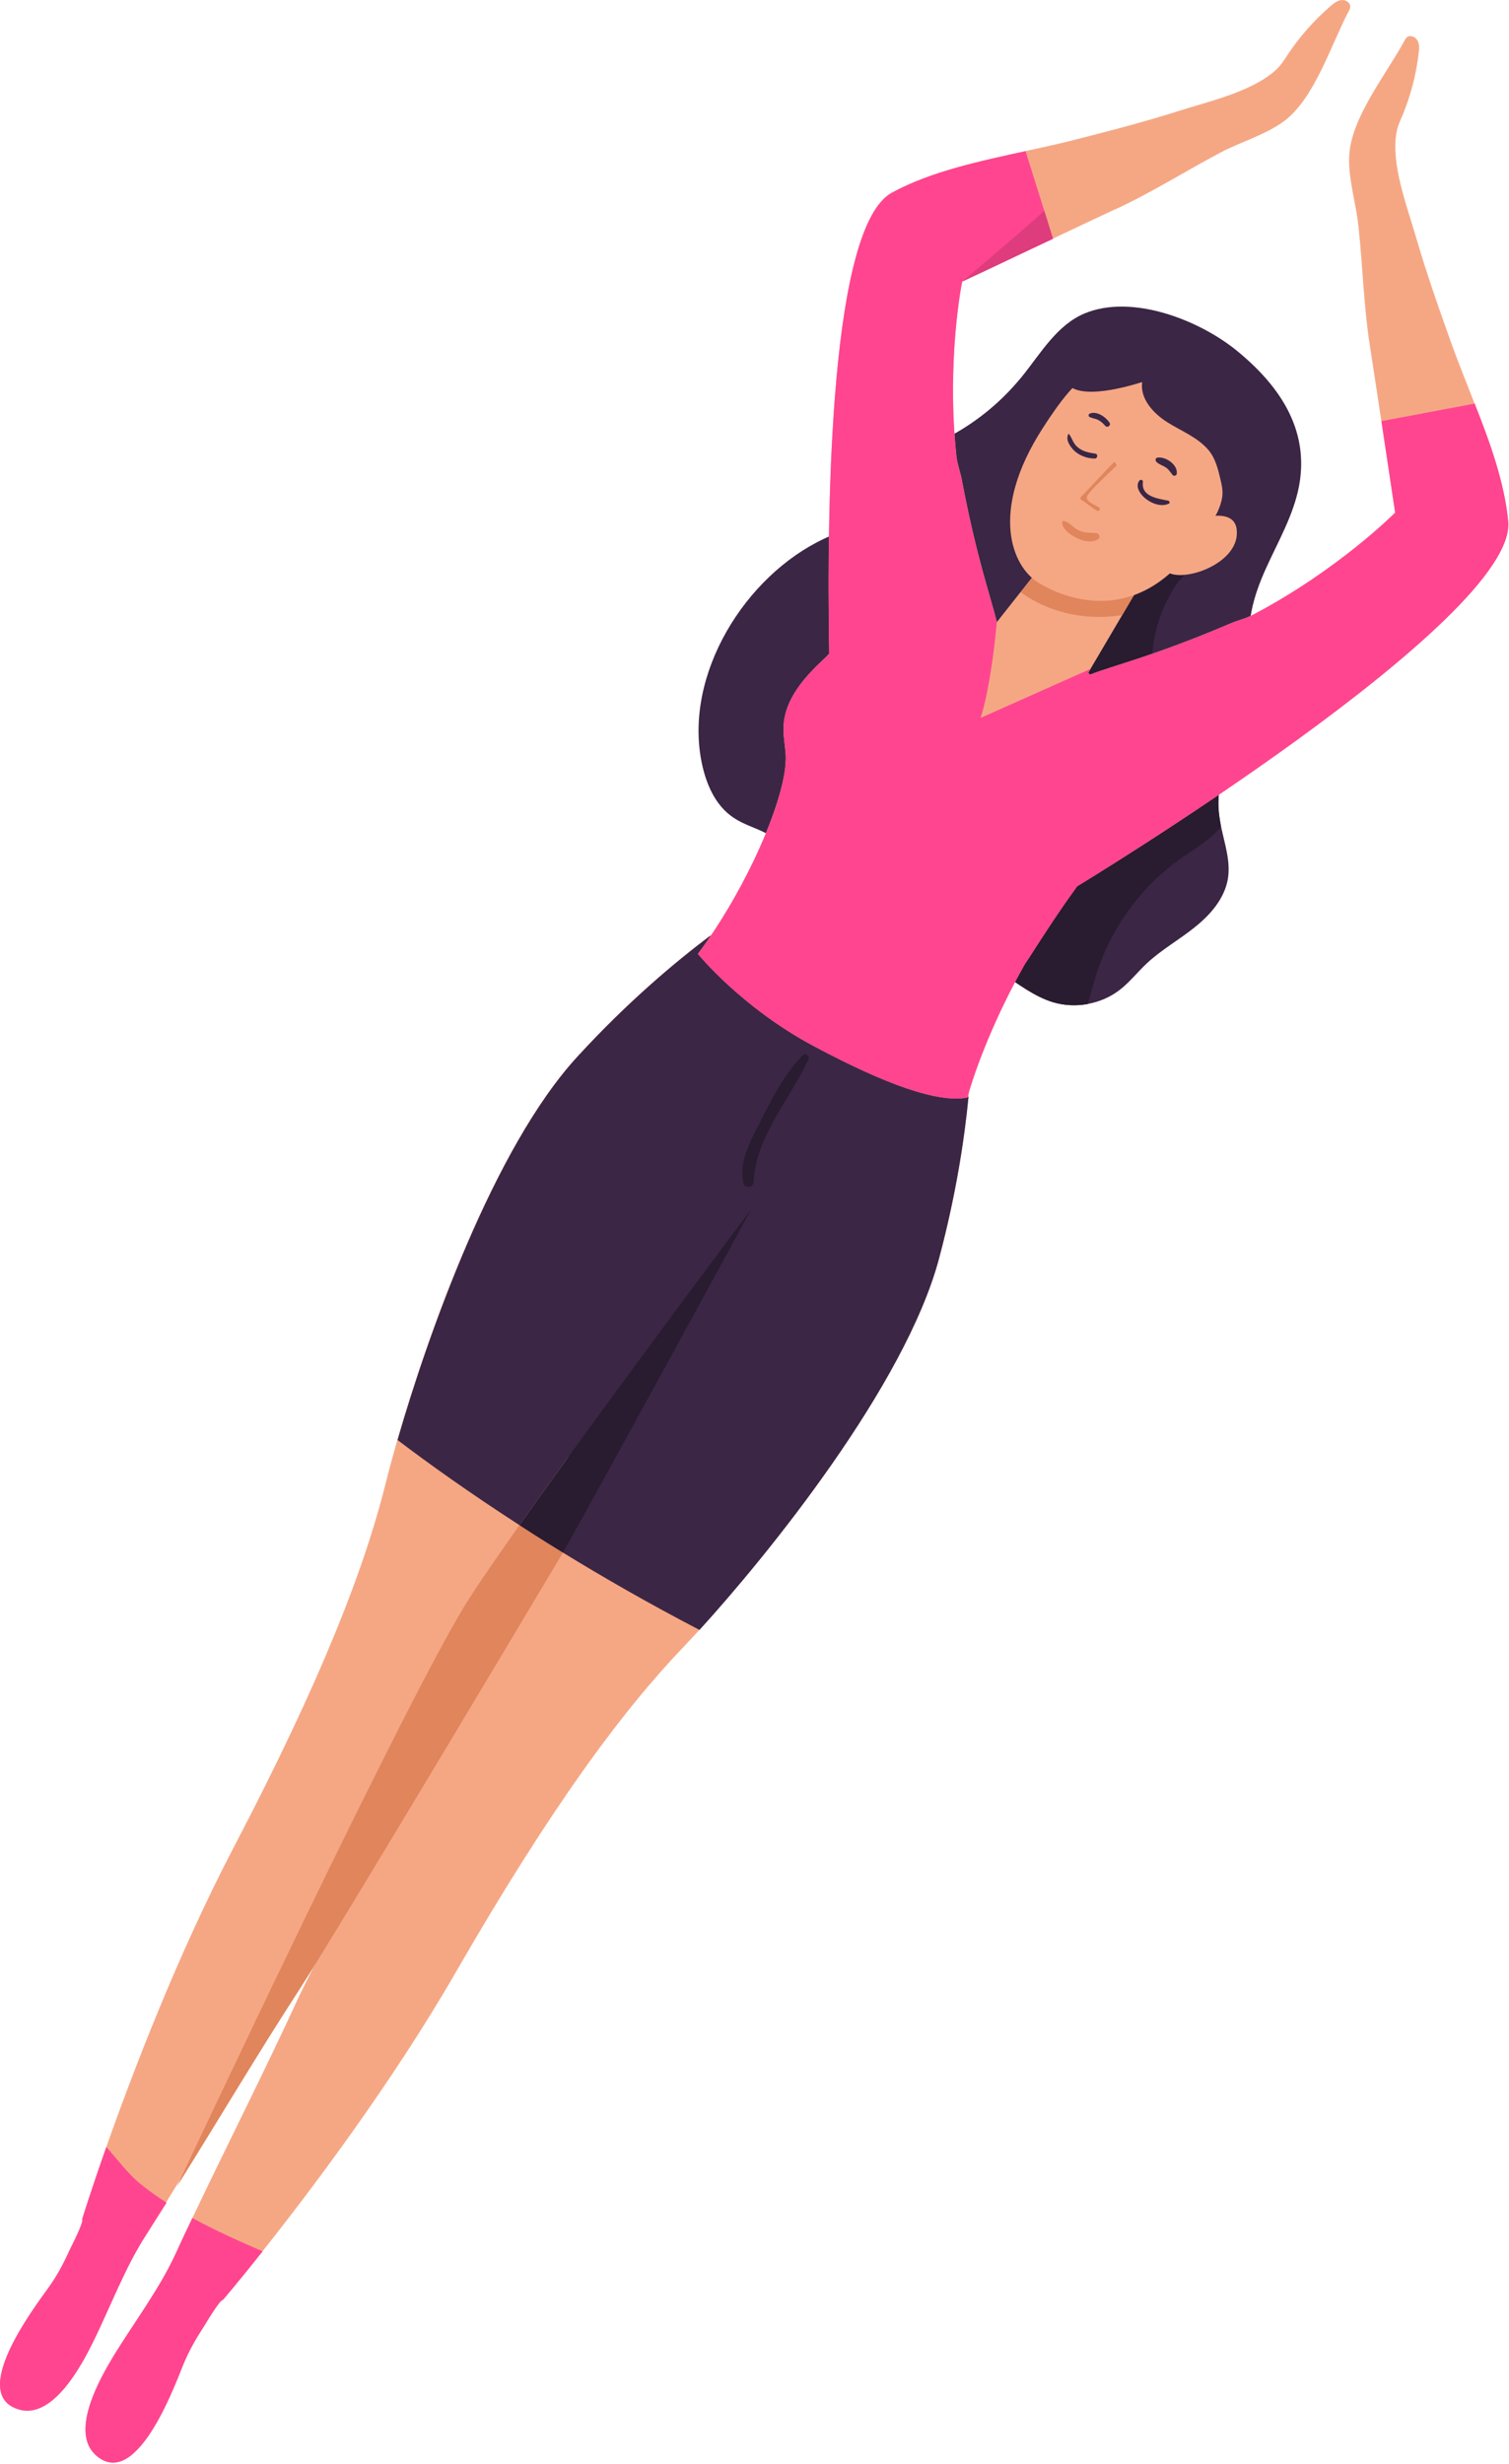
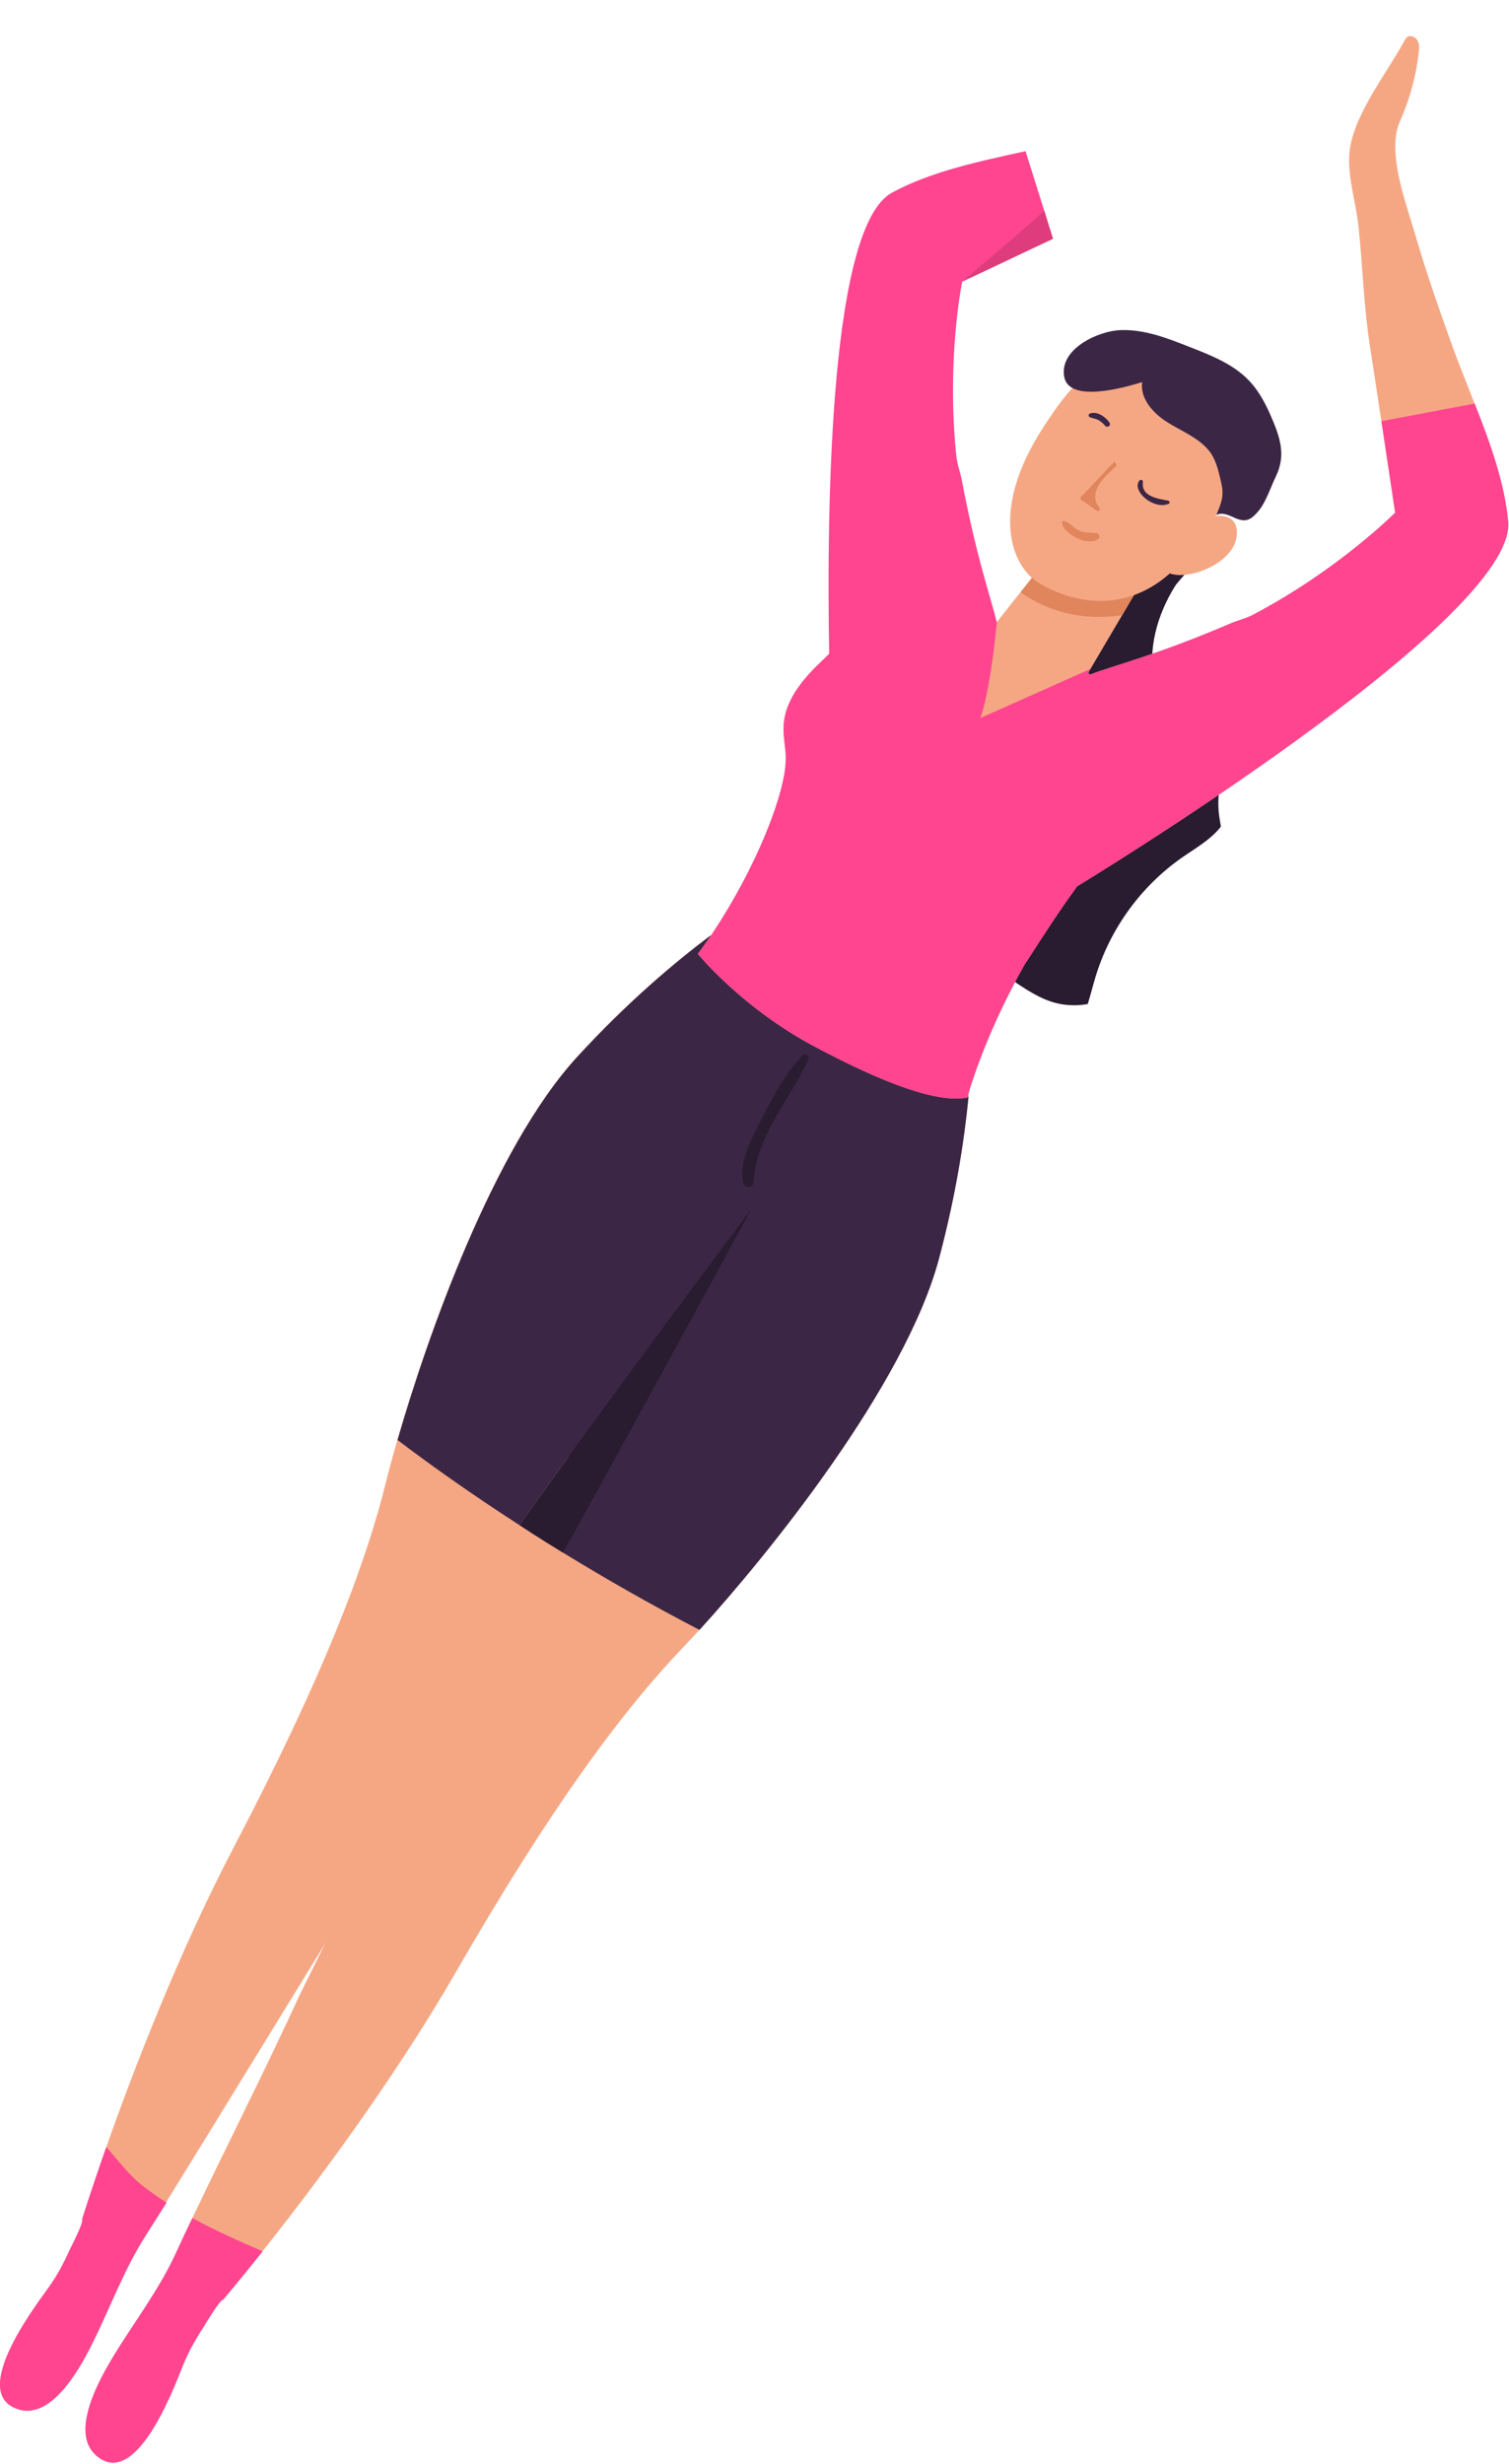
<svg xmlns="http://www.w3.org/2000/svg" viewBox="0 0 112.576 183.795" fill="none">
  <path d="M1.515 179.775C-2.446 178.763 2.483 172.241 3.6 170.684C4.28 169.742 4.722 168.893 5.2 167.841C5.291 167.652 6.297 165.706 6.128 165.549C6.128 165.549 6.776 163.456 7.933 160.163C9.873 154.666 13.253 145.815 17.424 137.834C24.092 125.09 27.251 116.826 28.819 110.47C29.028 109.628 29.307 108.603 29.646 107.423C31.872 99.671 36.824 85.624 43.056 78.839C46.852 74.696 50.442 71.71 52.968 69.809C55.224 68.12 56.641 67.302 56.641 67.302C56.641 67.302 56.863 68.635 58.595 70.543C59.949 72.022 62.21 73.882 66.05 75.645C66.204 75.716 66.32 75.771 66.425 75.814C66.425 75.814 66.218 76.285 65.856 77.056C64.225 80.535 59.39 90.176 56.043 90.186C56.043 90.186 56.022 90.203 56.005 90.252C55.328 91.508 41.884 115.989 41.838 116.068C39.069 120.957 11.418 165.906 10.914 166.695C9.296 169.191 8.238 172.098 6.912 174.762C6.09 176.442 3.979 180.406 1.494 179.78L1.515 179.775Z" fill="#F5A784" />
  <path d="M7.098 183.11C5.232 181.342 7.459 177.445 8.421 175.84C9.964 173.301 11.847 170.846 13.097 168.139C13.504 167.24 13.924 166.349 14.353 165.464C16.987 159.919 19.783 154.443 22.34 148.859C22.547 148.418 60.067 72.574 60.067 72.574C62.404 74.088 64.398 75.051 66.064 75.641C67.094 76.005 67.967 76.22 68.715 76.357C71.246 76.809 72.499 76.275 72.499 76.275C72.499 76.275 72.574 78.077 72.317 81.14C72.044 84.27 71.435 88.73 70.042 93.923C67.504 103.361 57.324 115.942 52.182 121.586C51.727 122.078 51.32 122.517 50.958 122.898C46.435 127.636 41.149 134.725 33.969 147.191C29.2 155.452 23.139 163.476 19.584 167.946C17.782 170.218 16.625 171.568 16.625 171.568C16.401 171.527 15.298 173.406 15.182 173.587C14.549 174.561 14.078 175.387 13.635 176.471C12.926 178.241 10.062 185.901 7.085 183.103L7.098 183.11Z" fill="#F5A784" />
  <path d="M52.184 121.593C48.417 119.631 45.017 117.679 41.993 115.821C41.155 115.308 40.343 114.803 39.569 114.304C42.65 108.385 54.983 83.045 58.873 75.031C60.55 76.236 62.605 77.522 65.033 78.777C67.151 79.863 69.543 80.914 72.254 81.83C71.957 84.911 71.333 89.102 70.044 93.93C67.506 103.368 57.326 115.949 52.184 121.593Z" fill="#3B2645" />
  <path d="M41.997 115.824C45.202 110.13 56.059 90.189 56.059 90.189C58.95 90.182 62.956 82.978 65.038 78.779C62.607 77.529 60.552 76.243 58.877 75.033C54.88 72.171 52.979 69.81 52.979 69.81C50.453 71.711 46.864 74.697 43.067 78.839C36.836 85.625 31.888 99.675 29.657 107.424C31.997 109.2 35.043 111.378 38.753 113.774C45.05 104.871 55.238 91.285 56.019 90.248C55.342 91.504 45.09 110.313 42 115.819L41.997 115.824Z" fill="#3B2645" />
-   <path d="M13.21 163.098C16.235 158.256 19.144 153.342 22.25 148.554C25.362 143.757 41.942 115.91 41.997 115.824C41.16 115.311 40.347 114.806 39.573 114.306C39.293 114.127 39.026 113.955 38.751 113.778C37.199 115.975 35.875 117.891 34.995 119.26C30.493 126.271 13.73 161.993 13.207 163.102L13.21 163.098Z" fill="#E0855C" />
  <path d="M41.997 115.824C45.092 110.32 55.344 91.511 56.017 90.253C55.238 91.285 45.048 104.876 38.751 113.778C39.022 113.952 39.291 114.131 39.573 114.306C40.347 114.806 41.167 115.309 41.997 115.824Z" fill="#291B30" />
  <path d="M56.218 88.185C56.391 84.737 58.938 82.023 60.32 79.007C60.43 78.764 60.068 78.531 59.89 78.717C58.496 80.15 57.535 82.051 56.645 83.827C55.953 85.21 55.126 86.663 55.452 88.245C55.541 88.674 56.203 88.631 56.223 88.188L56.218 88.185Z" fill="#291B30" />
  <path d="M7.098 183.11C5.232 181.342 7.459 177.445 8.421 175.84C9.964 173.301 11.847 170.846 13.097 168.139C13.504 167.24 13.924 166.349 14.353 165.464C16.047 166.394 17.818 167.181 19.593 167.951C17.791 170.223 16.634 171.574 16.634 171.574C16.409 171.533 15.307 173.411 15.191 173.592C14.558 174.566 14.087 175.392 13.644 176.476C12.935 178.246 10.07 185.906 7.094 183.108L7.098 183.11Z" fill="#FF4590" />
  <path d="M1.515 179.775C-2.446 178.763 2.483 172.241 3.6 170.684C4.28 169.742 4.722 168.893 5.2 167.841C5.291 167.652 6.297 165.706 6.128 165.549C6.128 165.549 6.776 163.456 7.933 160.163C8.767 161.111 9.57 162.194 10.505 162.947C11.123 163.44 11.767 163.9 12.426 164.322C11.925 165.119 11.424 165.904 10.924 166.689C9.306 169.185 8.247 172.092 6.922 174.756C6.099 176.436 3.988 180.4 1.504 179.774L1.515 179.775Z" fill="#FF4590" />
-   <path d="M89.129 69.176C87.962 70.114 86.647 70.848 85.557 71.866C84.851 72.527 84.257 73.3 83.492 73.879C82.801 74.401 81.997 74.74 81.145 74.897C80.293 75.055 79.402 75.012 78.574 74.771C75.761 73.926 73.63 70.901 70.714 71.166C70.594 71.179 70.479 71.195 70.354 71.217C69.771 71.317 69.207 71.506 68.624 71.576C66.071 71.897 63.825 69.909 62.296 67.834C60.775 65.764 59.454 63.36 57.162 62.166C56.358 61.749 55.465 61.506 54.724 61.001C53.358 60.094 52.668 58.468 52.345 56.87C51.016 50.307 55.592 42.955 61.472 40.193C62.545 39.684 63.703 39.243 64.467 38.339C65.197 37.473 65.457 36.295 66.139 35.391C67.073 34.141 68.66 33.611 70.075 32.94C71.859 32.099 73.497 30.949 74.906 29.561C75.374 29.099 75.815 28.61 76.231 28.106C77.643 26.354 78.846 24.25 80.911 23.383C84.444 21.916 89.378 23.85 92.178 26.086C95.341 28.644 97.719 31.947 96.913 36.258C96.498 38.438 95.35 40.396 94.439 42.414C93.527 44.432 92.836 46.713 93.42 48.851C93.693 49.841 94.223 50.784 94.21 51.798C94.19 53.398 92.856 54.623 92.018 55.993C91.633 56.609 91.345 57.292 91.149 57.999C90.908 58.929 90.835 59.902 90.962 60.849C90.998 61.112 91.044 61.381 91.093 61.645C91.362 62.957 91.824 64.263 91.602 65.569C91.351 67.035 90.298 68.246 89.131 69.172L89.129 69.176Z" fill="#3B2645" />
  <path d="M91.083 61.651C91.068 61.678 91.05 61.708 91.03 61.733C90.259 62.68 89.164 63.288 88.174 63.98C85.11 66.118 82.809 69.306 81.729 72.873C81.529 73.537 81.362 74.226 81.149 74.9C80.297 75.057 79.406 75.015 78.578 74.773C75.766 73.929 73.634 70.903 70.719 71.168C70.599 71.182 70.483 71.198 70.358 71.22C71.02 68.857 72.52 66.73 74.171 64.862C74.421 64.581 74.687 64.203 74.519 63.87C74.416 63.669 74.183 63.582 73.986 63.474C72.496 62.702 71.815 60.845 72.004 59.177C72.194 57.51 73.085 56.006 74.091 54.662C75.092 53.328 76.233 52.068 77.043 50.593C78.236 48.372 78.614 45.745 80.02 43.658C81.383 41.624 83.682 40.259 86.105 40.029C86.813 39.959 89.496 39.933 89.713 40.896C89.836 41.44 87.976 43.211 87.658 43.73C86.33 45.867 85.59 48.456 86.125 50.967C86.681 53.591 88.497 55.784 90.556 57.492C90.757 57.655 90.958 57.819 91.139 58.006C90.898 58.935 90.826 59.909 90.952 60.855C90.989 61.119 91.035 61.387 91.083 61.651Z" fill="#291B30" />
  <path d="M76.377 72.062C74.262 75.817 72.809 79.541 72.162 81.877C69.98 82.294 66.1 80.916 60.703 78.036C55.306 75.156 52.064 71.159 52.064 71.159C55.277 66.852 57.925 61.131 58.508 57.749C58.602 57.177 58.639 56.673 58.614 56.257C58.558 55.546 58.413 54.837 58.458 54.125C58.564 52.132 60.027 50.497 61.482 49.142C61.611 49.021 61.735 48.898 61.855 48.772C63.164 47.445 64.014 45.952 65.216 44.556C66.053 43.587 67.231 43.754 68.411 44.134C68.84 44.27 69.248 44.422 69.634 44.551C69.861 44.629 70.086 44.699 70.288 44.769C71.229 45.082 72.153 45.486 72.892 45.789C73.482 46.035 73.953 46.242 74.182 46.356C74.297 46.393 74.357 46.422 74.357 46.422C74.381 46.4 74.595 46.122 74.595 46.122C74.61 46.096 75.391 45.112 75.391 45.112L78.672 40.962C79.747 39.345 82.11 40.089 83.831 40.953C85.015 41.549 85.898 42.188 85.898 42.188L81.193 50.174C81.178 50.2 81.218 50.253 81.326 50.321C81.554 50.5 82.077 50.79 82.821 51.249C83.064 51.401 83.338 51.571 83.631 51.758C83.666 51.779 83.706 51.802 83.739 51.827C83.876 51.906 84.008 51.994 84.134 52.084C84.851 52.569 85.759 53.082 86.465 53.72C87.352 54.515 87.906 55.437 87.521 56.584C86.74 58.908 84.778 60.762 83.208 62.541C82.181 63.696 81.249 64.881 80.358 66.108C80.315 66.172 80.26 66.246 80.217 66.31C79.007 67.978 77.888 69.7 76.767 71.449C76.635 71.656 76.491 71.844 76.373 72.059L76.377 72.062Z" fill="#F5A784" />
  <path d="M100.877 15.855C100.893 15.888 100.912 15.916 100.929 15.949C100.931 15.904 100.907 15.884 100.877 15.855ZM112.513 38.889C112.228 35.956 111.145 32.987 110.01 30.106C109.439 28.631 108.847 27.192 108.344 25.803C107.379 23.109 106.426 20.404 105.625 17.651C104.97 15.39 103.777 12.293 104.173 9.942C104.245 9.47 104.45 9.022 104.642 8.578C105.252 7.1 105.658 5.528 105.841 3.934C105.88 3.631 105.902 3.296 105.749 3.019C105.603 2.751 105.219 2.589 104.972 2.771C104.878 2.841 104.824 2.945 104.767 3.054C103.445 5.508 100.776 8.801 100.654 11.641C100.569 13.321 101.177 15.213 101.346 16.893C101.666 19.887 101.733 22.807 102.194 25.771C102.493 27.656 103.735 35.964 104.08 38.24C104.08 38.24 99.881 42.487 93.486 45.854C92.941 46.143 92.352 46.274 91.814 46.501C86.045 48.967 82.997 49.657 81.33 50.324C80.354 50.716 79.842 51.112 79.527 51.833C75.649 60.727 80.367 66.113 80.367 66.113C80.367 66.113 113.204 46.218 112.517 38.891L112.513 38.889Z" fill="#F5A784" />
-   <path d="M92.06 11.189C92.09 11.218 92.123 11.214 92.15 11.206C92.119 11.2 92.091 11.196 92.06 11.189ZM83.179 15.631C85.907 14.372 88.372 12.802 91.026 11.395C92.519 10.598 94.434 10.051 95.782 9.047C98.07 7.363 99.31 3.304 100.615 0.84C100.674 0.738 100.723 0.631 100.733 0.512C100.749 0.209 100.405 -0.025 100.095 0.002C99.784 0.029 99.519 0.242 99.283 0.437C98.07 1.484 96.988 2.695 96.102 4.025C95.835 4.426 95.574 4.847 95.231 5.175C93.491 6.809 90.263 7.543 88.01 8.255C85.287 9.127 82.506 9.835 79.738 10.539C78.699 10.795 77.617 11.032 76.513 11.268C73.099 12.018 69.492 12.764 66.549 14.365C61.983 16.834 61.657 37.071 61.864 48.766C61.959 53.643 62.129 57.029 62.129 57.029C62.129 57.029 68.695 57.037 74.05 49.161C74.093 49.097 74.132 49.031 74.174 48.967C74.64 48.273 74.639 47.589 74.378 46.457C73.951 44.629 72.872 41.704 71.754 35.787C71.647 35.217 71.424 34.652 71.353 34.038C70.597 26.861 71.774 21 71.774 21C74.043 19.943 81.625 16.339 83.18 15.619L83.179 15.631Z" fill="#F5A784" />
  <path d="M72.167 81.88C69.984 82.296 66.105 80.918 60.708 78.038C55.31 75.158 52.069 71.162 52.069 71.162C55.282 66.854 57.929 61.134 58.513 57.752C58.607 57.18 58.644 56.676 58.618 56.26C58.562 55.549 58.417 54.839 58.462 54.127C58.568 52.134 60.031 50.5 61.487 49.144C61.615 49.024 61.74 48.9 61.859 48.775C61.652 37.079 61.978 16.843 66.544 14.373C69.492 12.775 73.094 12.027 76.508 11.277C76.892 12.473 78.383 17.271 78.555 17.813C76.3 18.866 74.054 19.955 71.79 21.003C71.766 21.024 70.594 26.877 71.35 34.054C71.418 34.672 71.643 35.233 71.751 35.803C72.869 41.72 73.946 44.65 74.366 46.427C74.28 47.28 74.182 48.228 74.05 49.172C73.805 50.884 73.489 52.597 73.145 53.561L81.363 49.9L81.202 50.179C81.186 50.205 81.227 50.258 81.335 50.327C83.001 49.659 86.054 48.972 91.818 46.503C92.352 46.274 92.943 46.149 93.49 45.857C99.885 42.489 104.084 38.243 104.084 38.243C103.74 35.966 103.404 33.695 103.06 31.418L110.014 30.109C111.152 32.985 112.235 35.954 112.517 38.891C113.207 46.214 80.367 66.113 80.367 66.113C80.324 66.177 80.269 66.251 80.226 66.315C79.015 67.983 77.897 69.705 76.776 71.454C76.644 71.661 76.5 71.85 76.382 72.064C74.267 75.82 72.813 79.544 72.167 81.88Z" fill="#FF4590" />
  <path d="M85.902 42.19L83.72 45.889C79.969 46.456 77.376 45.077 76.141 44.181L78.684 40.962C79.759 39.346 82.121 40.09 83.842 40.954C85.027 41.549 85.909 42.189 85.909 42.189L85.902 42.19Z" fill="#E0855C" />
  <path d="M92.265 39.932C92.377 38.674 91.515 38.43 90.674 38.476C91.729 36.812 92.417 35.303 92.569 34.038C93.044 30.045 87.007 25.349 81.571 27.742C80.328 28.288 79.075 29.937 77.766 31.98C73.807 38.153 75.462 42.278 77.525 43.511C79.387 44.621 83.477 46.126 87.276 42.777C88.684 43.313 92.082 42.028 92.267 39.939L92.265 39.932Z" fill="#F5A784" />
-   <path d="M82.015 37.88C81.762 37.675 81.035 37.462 81.08 37.087C81.12 36.773 82.438 35.574 82.65 35.36C82.884 35.129 83.097 34.922 83.313 34.722C83.297 34.689 83.288 34.654 83.269 34.625C83.229 34.561 83.184 34.506 83.133 34.452C82.275 35.303 81.468 36.242 80.656 37.054C80.586 37.126 80.594 37.254 80.682 37.306C81.09 37.541 81.43 37.861 81.835 38.101C81.972 38.18 82.14 37.982 82.011 37.878L82.015 37.88Z" fill="#E0855C" />
+   <path d="M82.015 37.88C81.12 36.773 82.438 35.574 82.65 35.36C82.884 35.129 83.097 34.922 83.313 34.722C83.297 34.689 83.288 34.654 83.269 34.625C83.229 34.561 83.184 34.506 83.133 34.452C82.275 35.303 81.468 36.242 80.656 37.054C80.586 37.126 80.594 37.254 80.682 37.306C81.09 37.541 81.43 37.861 81.835 38.101C81.972 38.18 82.14 37.982 82.011 37.878L82.015 37.88Z" fill="#E0855C" />
  <path d="M82.78 31.545C82.511 31.112 81.812 30.626 81.287 30.86C81.19 30.905 81.193 31.054 81.281 31.105C81.481 31.209 81.705 31.22 81.912 31.321C82.132 31.431 82.303 31.594 82.464 31.776C82.61 31.943 82.899 31.738 82.78 31.545Z" fill="#3B2645" />
-   <path d="M87.787 35.357C87.895 34.669 86.959 34.041 86.342 34.139C86.201 34.158 86.176 34.344 86.257 34.438C86.451 34.656 86.763 34.718 87 34.891C87.208 35.04 87.322 35.242 87.482 35.435C87.566 35.536 87.763 35.491 87.787 35.357Z" fill="#3B2645" />
  <path d="M81.78 39.77C81.283 39.73 80.866 39.779 80.407 39.531C80.047 39.336 79.771 38.946 79.368 38.866C79.305 38.854 79.226 38.897 79.231 38.971C79.261 39.502 79.904 39.932 80.338 40.141C80.803 40.368 81.427 40.515 81.899 40.239C82.122 40.108 82.026 39.793 81.78 39.77Z" fill="#E0855C" />
-   <path d="M81.72 33.843C81.181 33.763 80.67 33.668 80.276 33.246C80.026 32.983 79.956 32.624 79.725 32.349C79.477 32.737 79.763 33.203 80.027 33.503C80.434 33.963 81.077 34.21 81.679 34.209C81.888 34.206 81.928 33.869 81.711 33.838L81.72 33.843Z" fill="#3B2645" />
  <path d="M87.161 37.351C86.421 37.201 85.127 37.062 85.265 35.973C85.29 35.798 85.085 35.733 84.987 35.871C84.65 36.344 85.131 36.952 85.506 37.233C85.97 37.584 86.645 37.826 87.196 37.577C87.299 37.531 87.254 37.375 87.159 37.355L87.161 37.351Z" fill="#3B2645" />
  <path d="M94.809 31.028C94.396 30.076 93.9 29.146 93.182 28.395C92.01 27.164 90.366 26.515 88.781 25.896C87.108 25.236 85.376 24.555 83.576 24.626C81.951 24.691 79.039 26.003 79.388 28.087C79.729 30.114 83.964 28.893 85.21 28.503C85.038 29.732 86.023 30.826 87.069 31.489C88.119 32.154 89.336 32.614 90.142 33.558C90.682 34.188 90.873 35.013 91.059 35.805C91.132 36.119 91.206 36.439 91.203 36.762C91.205 37.342 90.966 37.888 90.734 38.422C91.083 38.227 91.517 38.366 91.878 38.527C92.239 38.689 92.628 38.884 93.019 38.79C93.3 38.722 93.523 38.521 93.721 38.31C94.414 37.601 94.749 36.437 95.184 35.542C95.96 33.942 95.495 32.611 94.807 31.021L94.809 31.028Z" fill="#3B2645" />
  <path d="M78.557 17.809C76.302 18.862 74.056 19.95 71.792 20.998C72.058 20.774 75.751 17.67 77.91 15.729C78.157 16.539 78.388 17.274 78.557 17.809Z" fill="#DE3C7C" />
</svg>